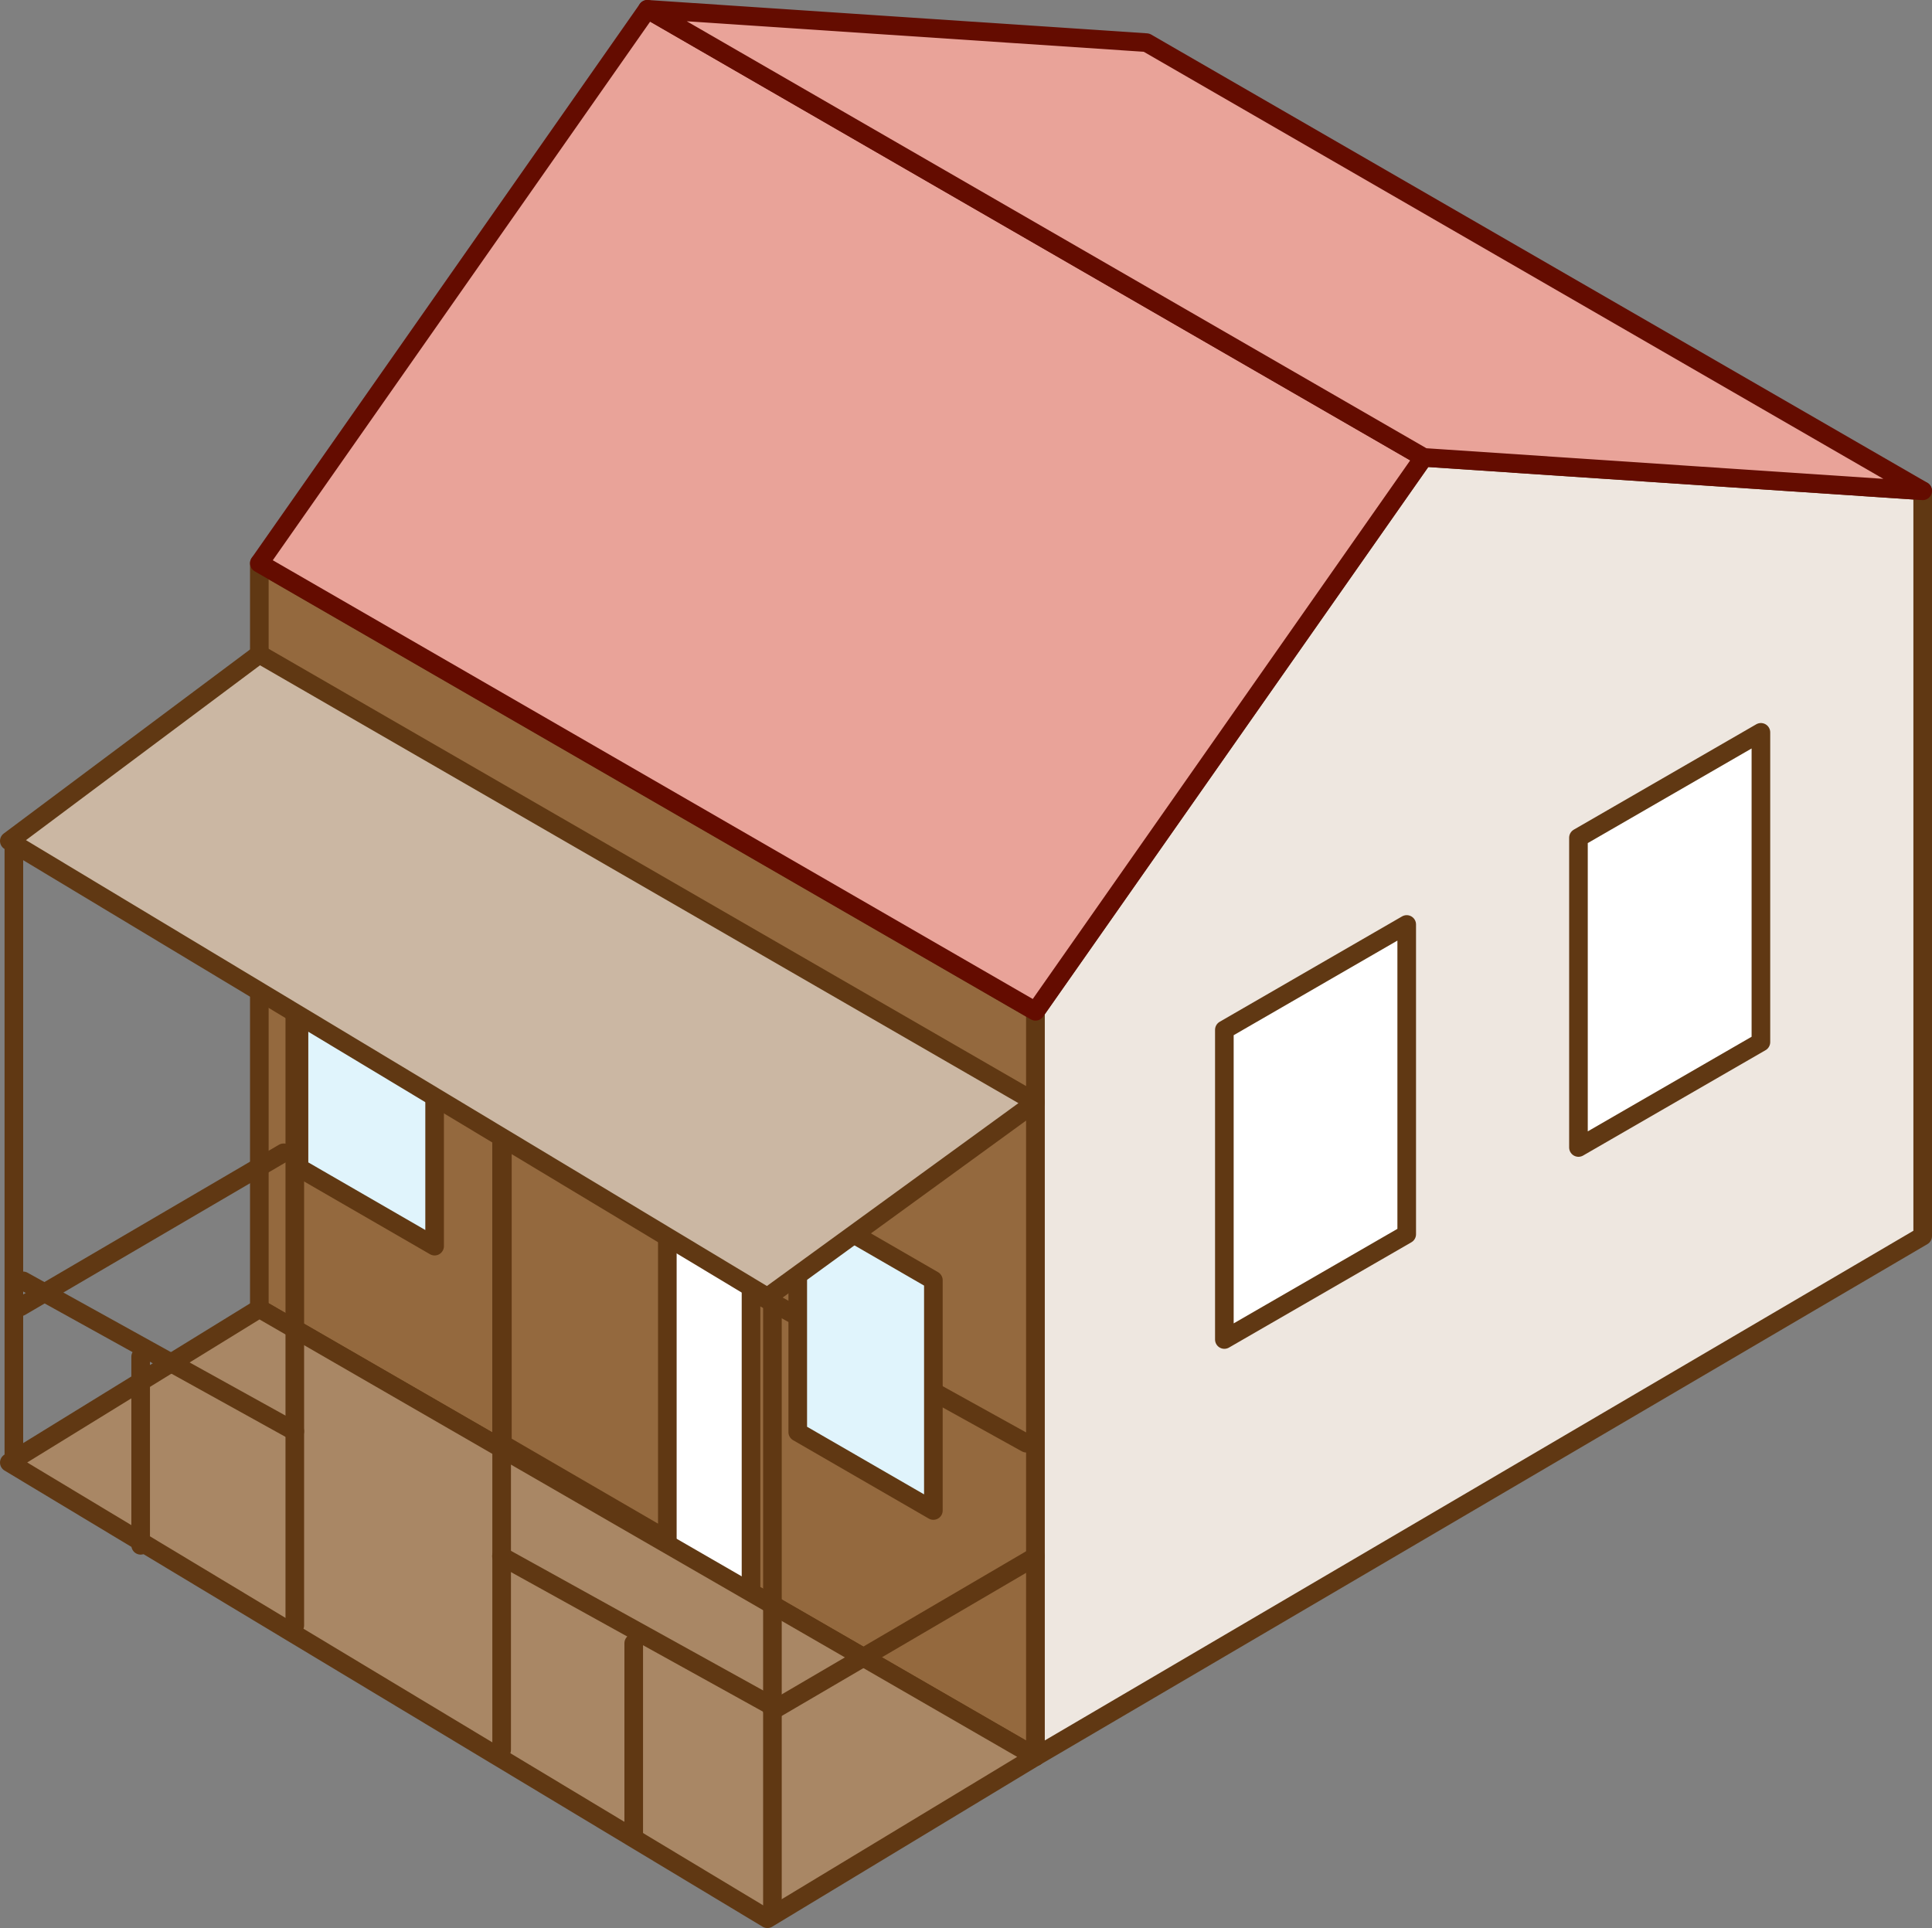
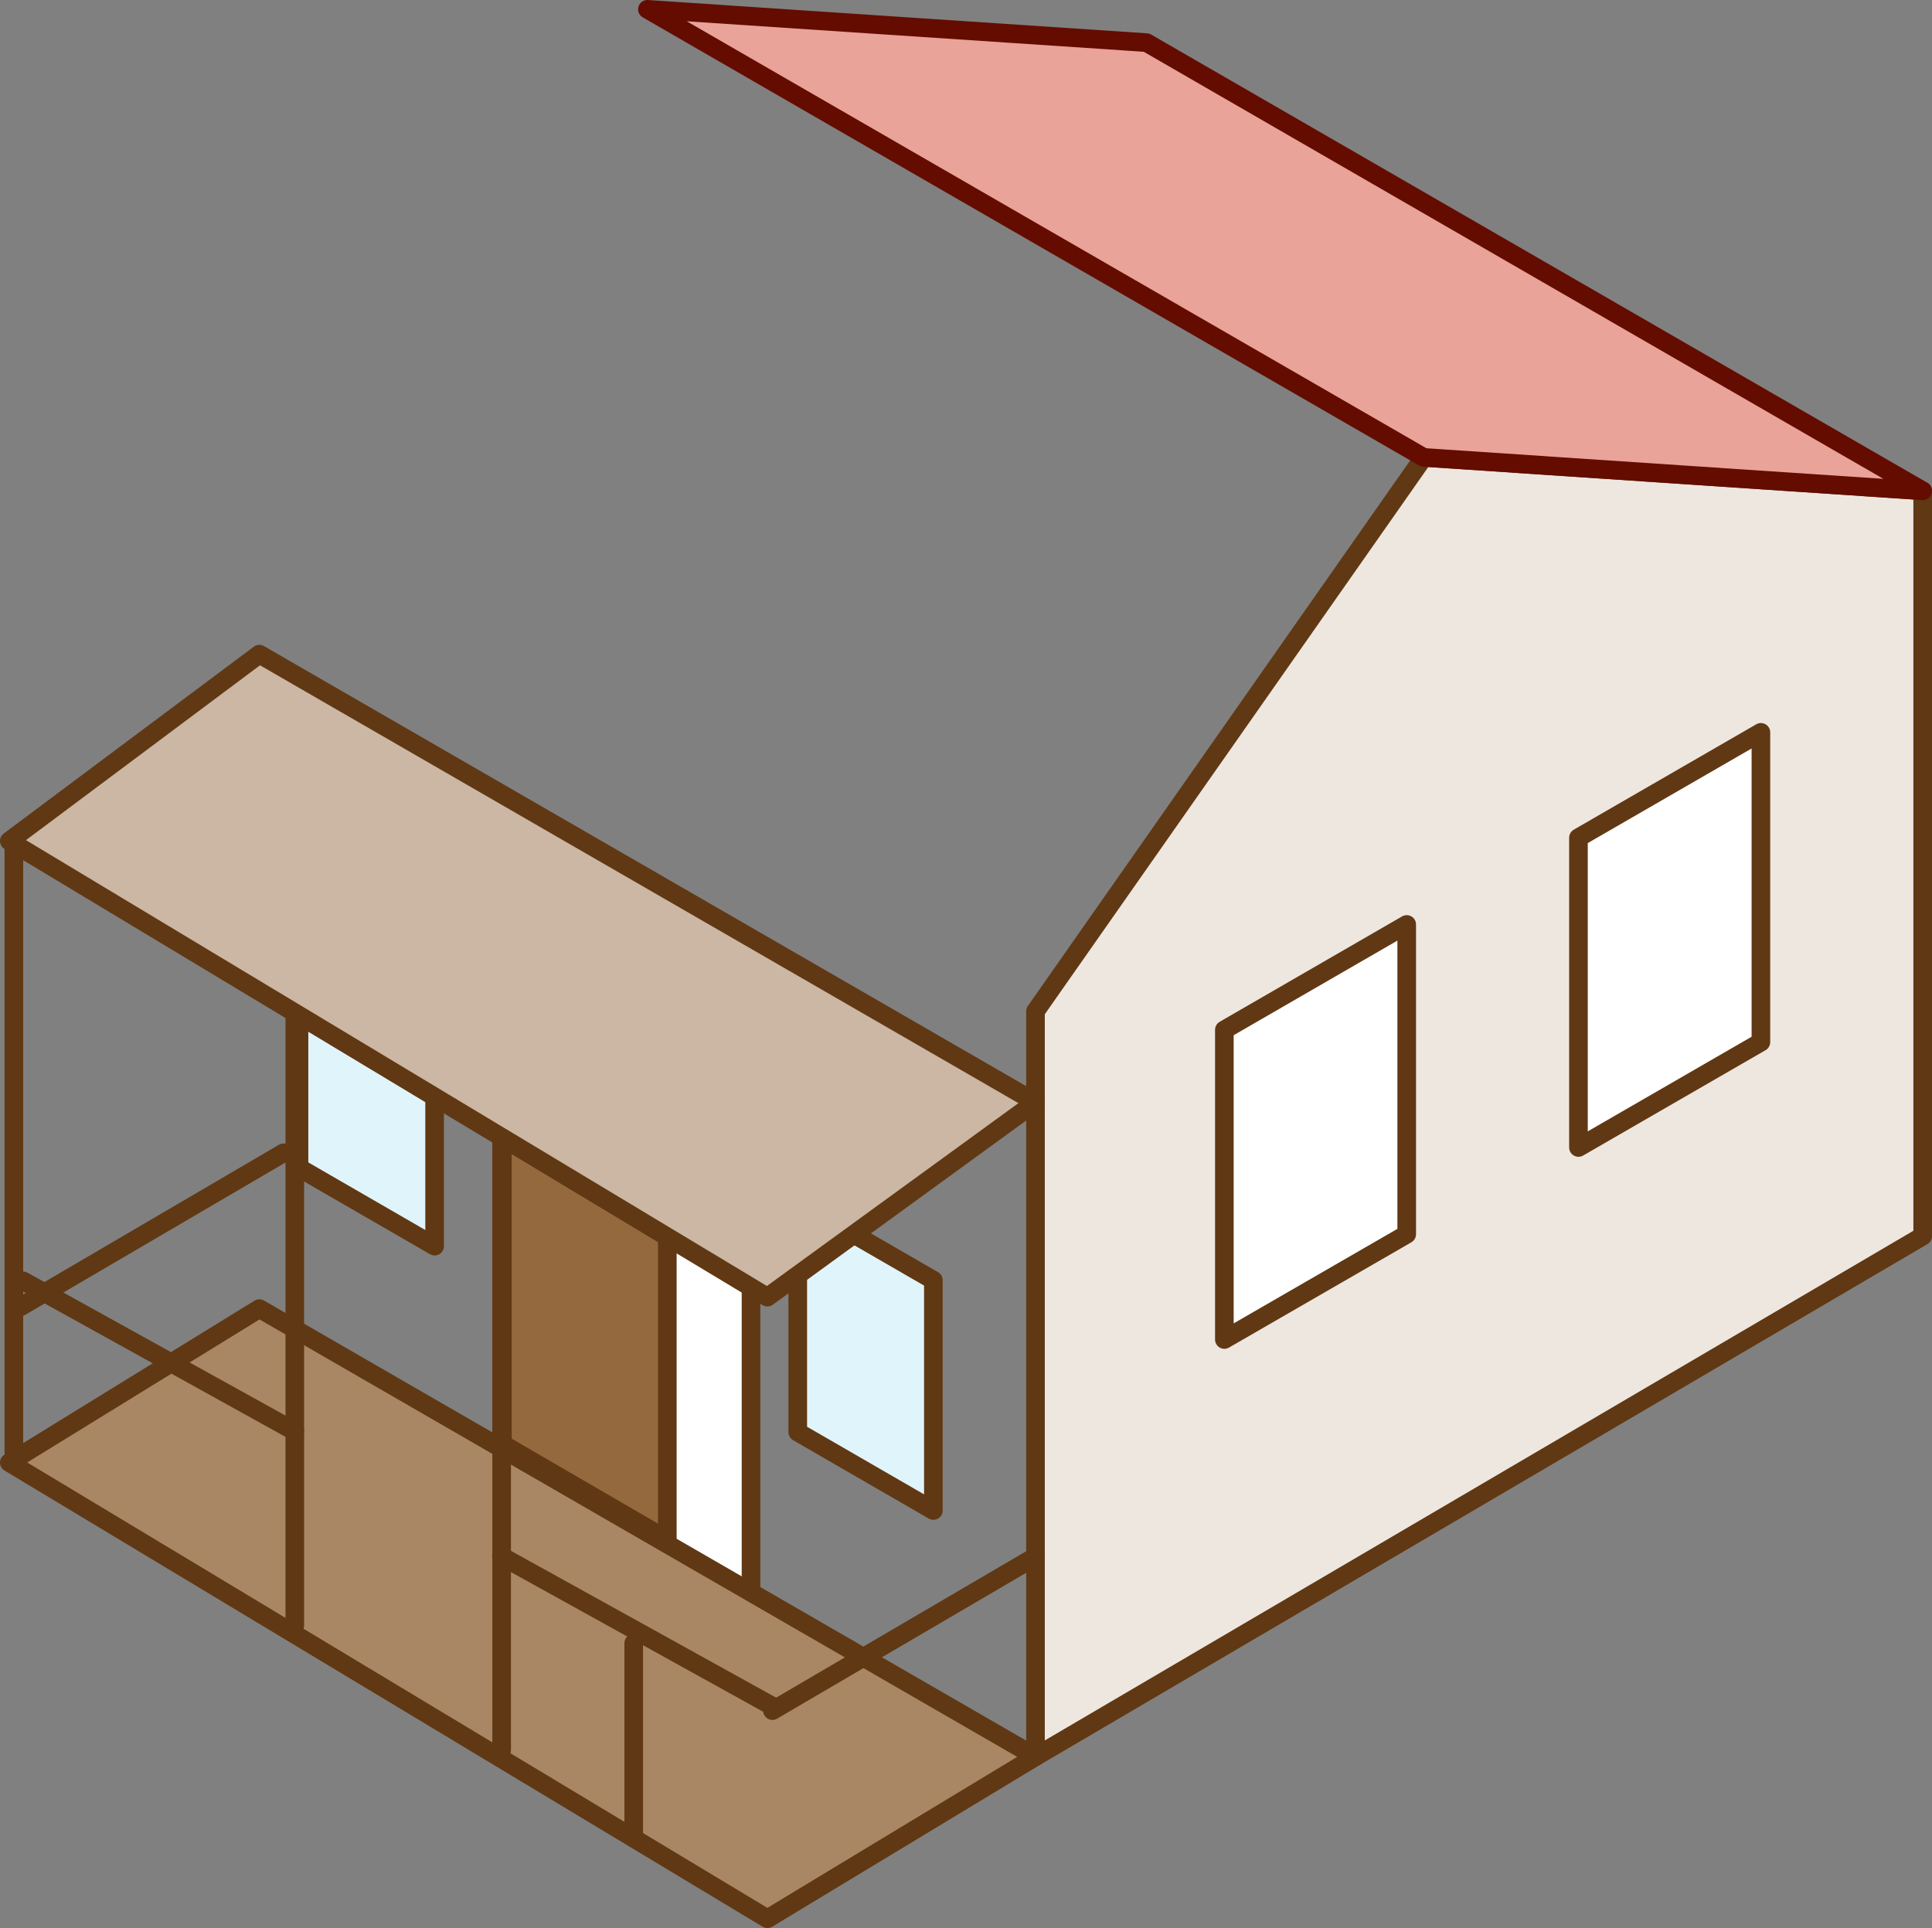
<svg xmlns="http://www.w3.org/2000/svg" viewBox="0 0 207.55 207.14">
  <rect x="0" y="0" width="207.55" height="207.14" fill="#808080" stroke="none" />
  <defs>
    <style>.cls-1{fill:#94693e;}.cls-1,.cls-2,.cls-4,.cls-5,.cls-6,.cls-7{stroke:#603813;}.cls-1,.cls-2,.cls-3,.cls-4,.cls-5,.cls-6,.cls-7{stroke-linecap:round;stroke-linejoin:round;stroke-width:2px;}.cls-2{fill:#eee7e0;}.cls-3{fill:#e9a399;stroke:#640c00;}.cls-4{fill:#fff;}.cls-5{fill:#a98765;}.cls-6{fill:#e0f4fc;}.cls-7{fill:#cbb7a3;}</style>
  </defs>
  <title>Low-coloured</title>
  <g id="Layer_2" data-name="Layer 2">
    <g id="Layer_1-2" data-name="Layer 1">
-       <polygon class="cls-1" points="27.86 60.51 27.86 140.59 111.24 188.73 111.24 108.65 27.86 60.51" />
      <polygon class="cls-2" points="206.55 52.73 206.55 132.8 111.24 188.73 111.24 108.65 152.94 49.14 206.55 52.73" />
-       <polygon class="cls-3" points="69.55 1 27.86 60.51 111.24 108.65 152.94 49.14 69.55 1" />
      <polygon class="cls-3" points="69.55 1 123.17 4.58 206.55 52.73 152.94 49.14 69.55 1" />
-       <line class="cls-1" x1="81.06" y1="138.87" x2="110.26" y2="155.05" />
      <polyline class="cls-4" points="53.89 155.61 53.89 95.43 80.68 110.94 80.68 171.08" />
      <polygon class="cls-5" points="82.44 206.14 1 157.13 27.86 140.59 111.24 188.73 82.44 206.14" />
-       <line class="cls-1" x1="82.98" y1="139.36" x2="82.98" y2="205.28" />
      <line class="cls-1" x1="53.89" y1="122.36" x2="53.89" y2="188" />
      <line class="cls-1" x1="31.67" y1="108.65" x2="31.67" y2="174.62" />
      <line class="cls-1" x1="2.48" y1="137.61" x2="31.67" y2="153.78" />
      <line class="cls-1" x1="30.47" y1="123.85" x2="2.2" y2="140.4" />
      <line class="cls-1" x1="53.87" y1="167.19" x2="83.07" y2="183.36" />
-       <line class="cls-1" x1="15.11" y1="145.76" x2="15.11" y2="166.02" />
      <line class="cls-1" x1="68.08" y1="176.54" x2="68.08" y2="197.39" />
      <polygon class="cls-1" points="71.69 128.14 53.97 117.84 53.97 155.14 71.69 165.43 71.69 128.14" />
      <polygon class="cls-6" points="100.27 137.54 85.7 129.12 85.7 153.86 100.27 162.28 100.27 137.54" />
      <polygon class="cls-6" points="46.69 109.14 32.12 100.72 32.12 125.46 46.69 133.88 46.69 109.14" />
      <polygon class="cls-7" points="82.44 139.36 1 90.35 27.86 70.28 111.24 118.42 82.44 139.36" />
      <line class="cls-1" x1="111.24" y1="167.23" x2="82.98" y2="183.78" />
      <line class="cls-1" x1="1.49" y1="90.2" x2="1.49" y2="157.05" />
      <polygon class="cls-4" points="131.53 110.64 151.12 99.32 151.12 132.6 131.53 143.91 131.53 110.64" />
      <polygon class="cls-4" points="169.57 90 189.17 78.68 189.17 111.96 169.57 123.28 169.57 90" />
    </g>
  </g>
</svg>